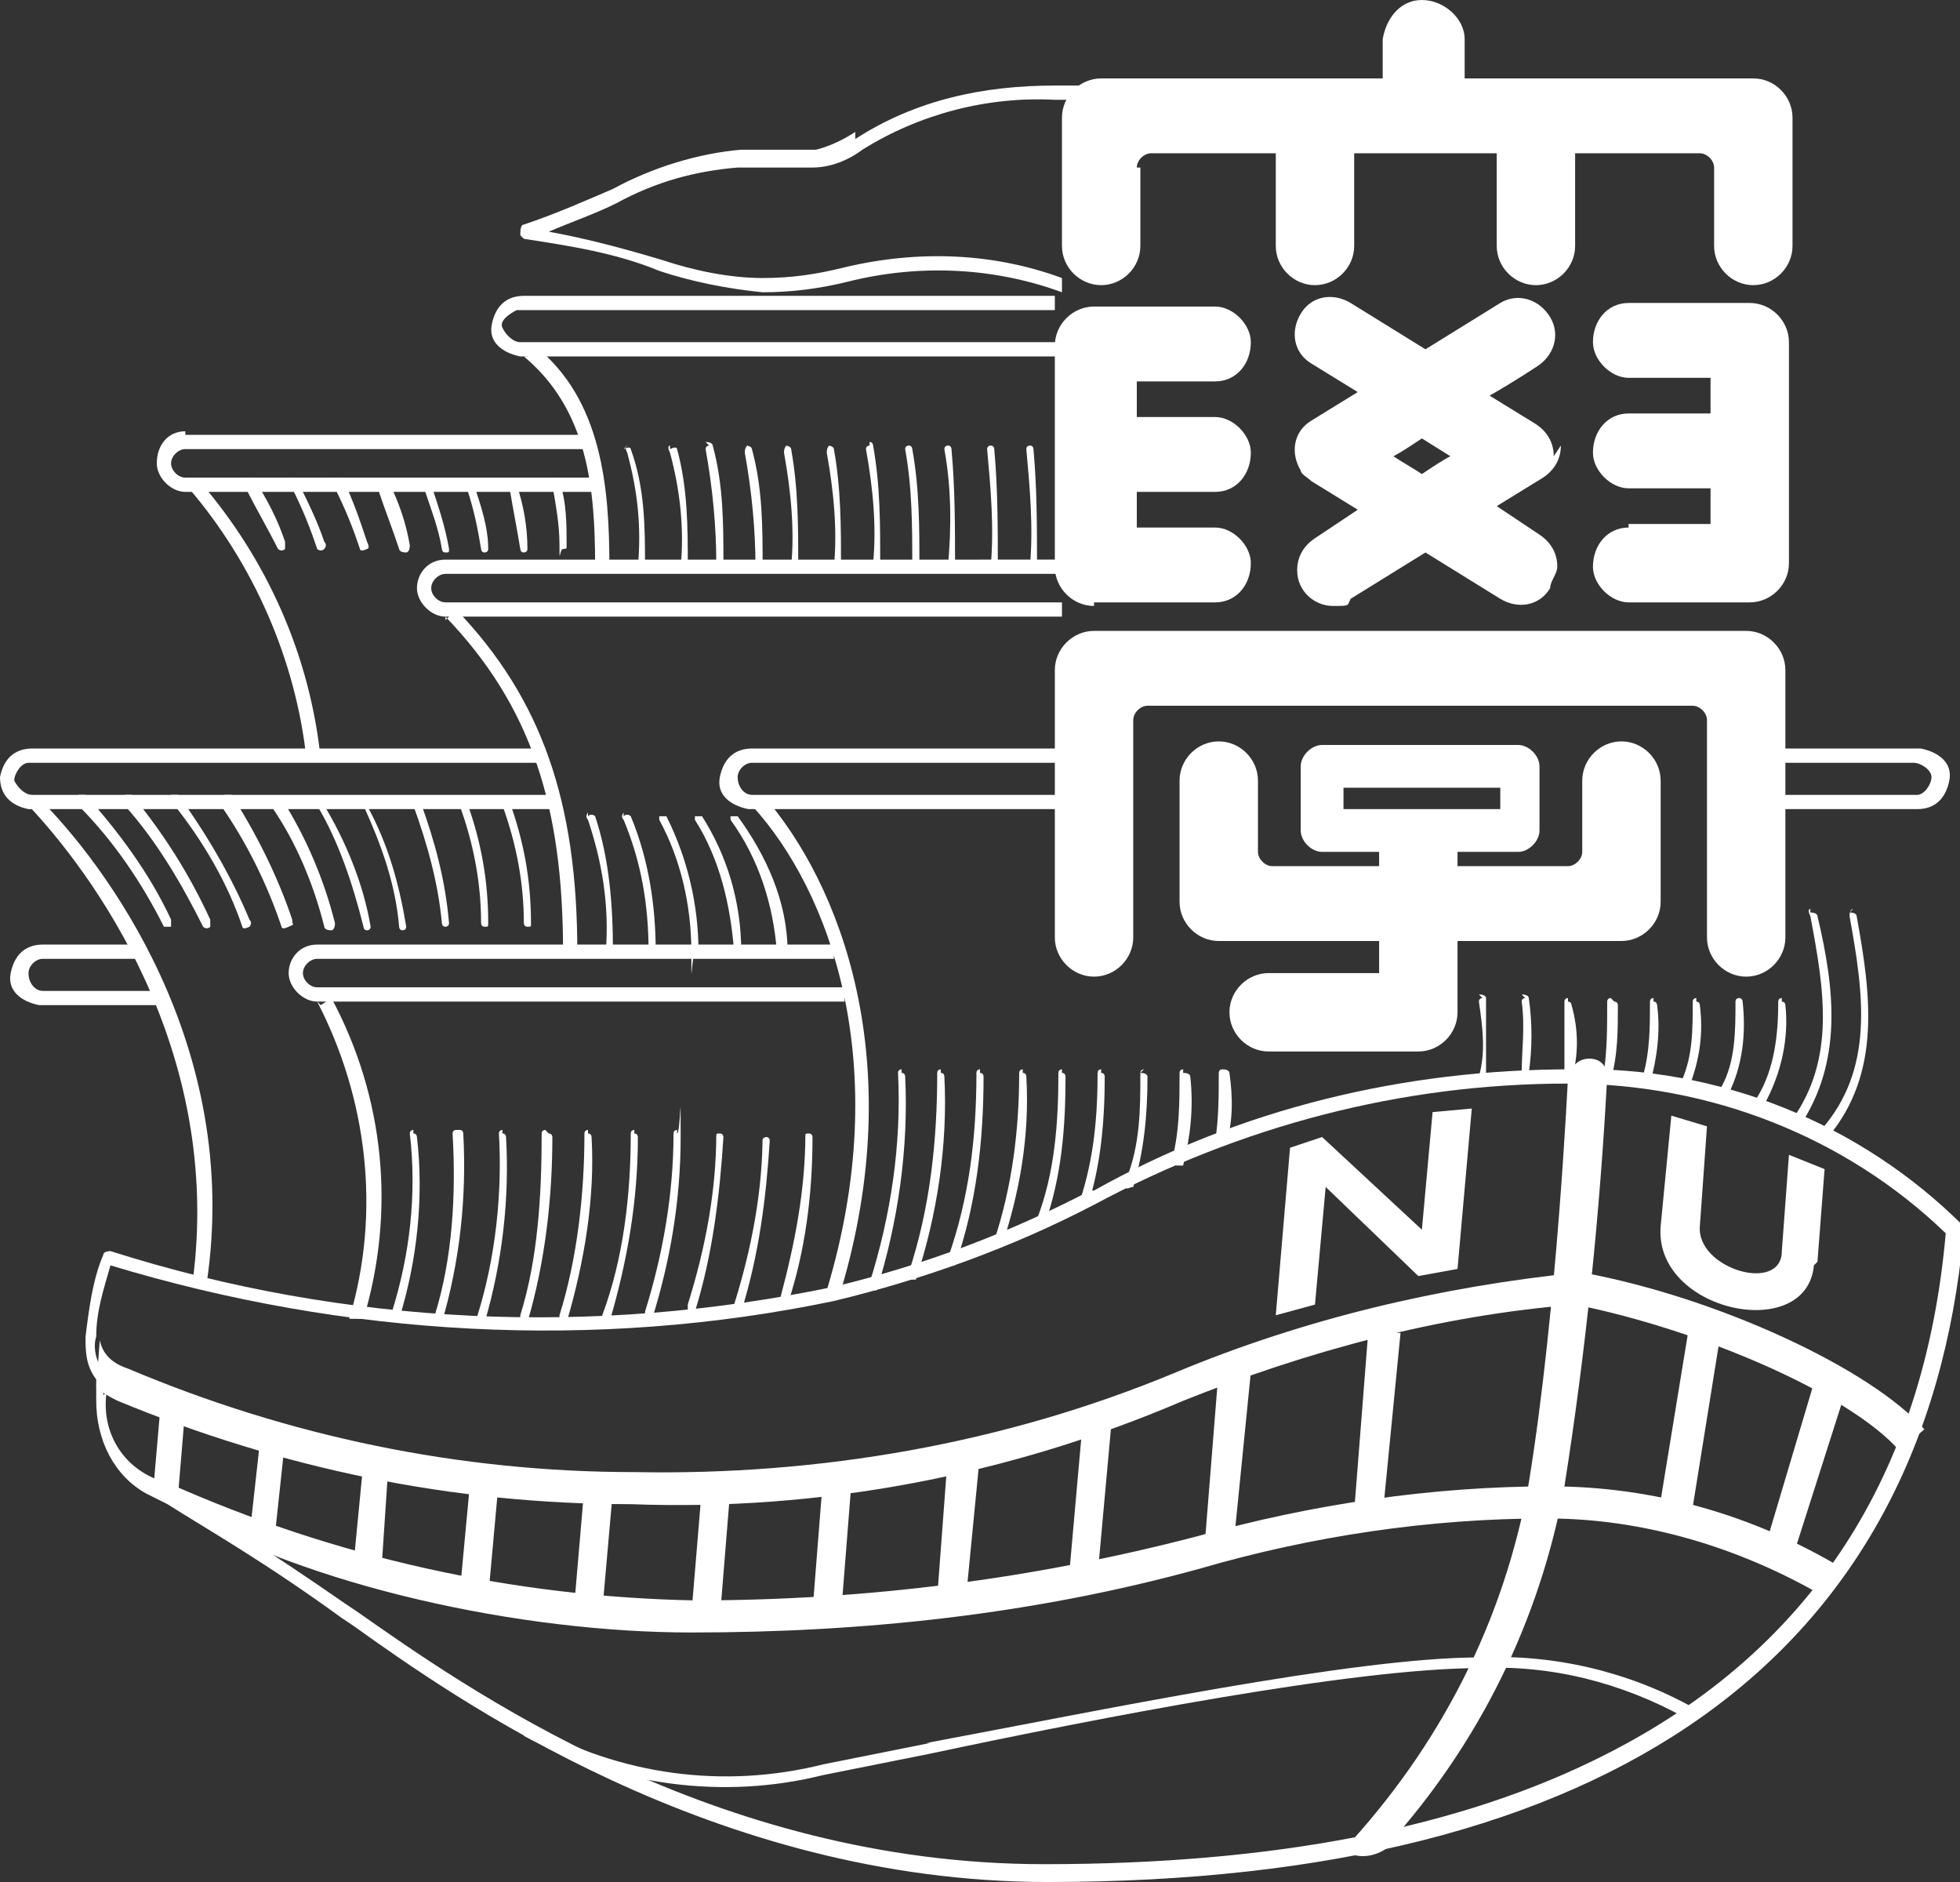
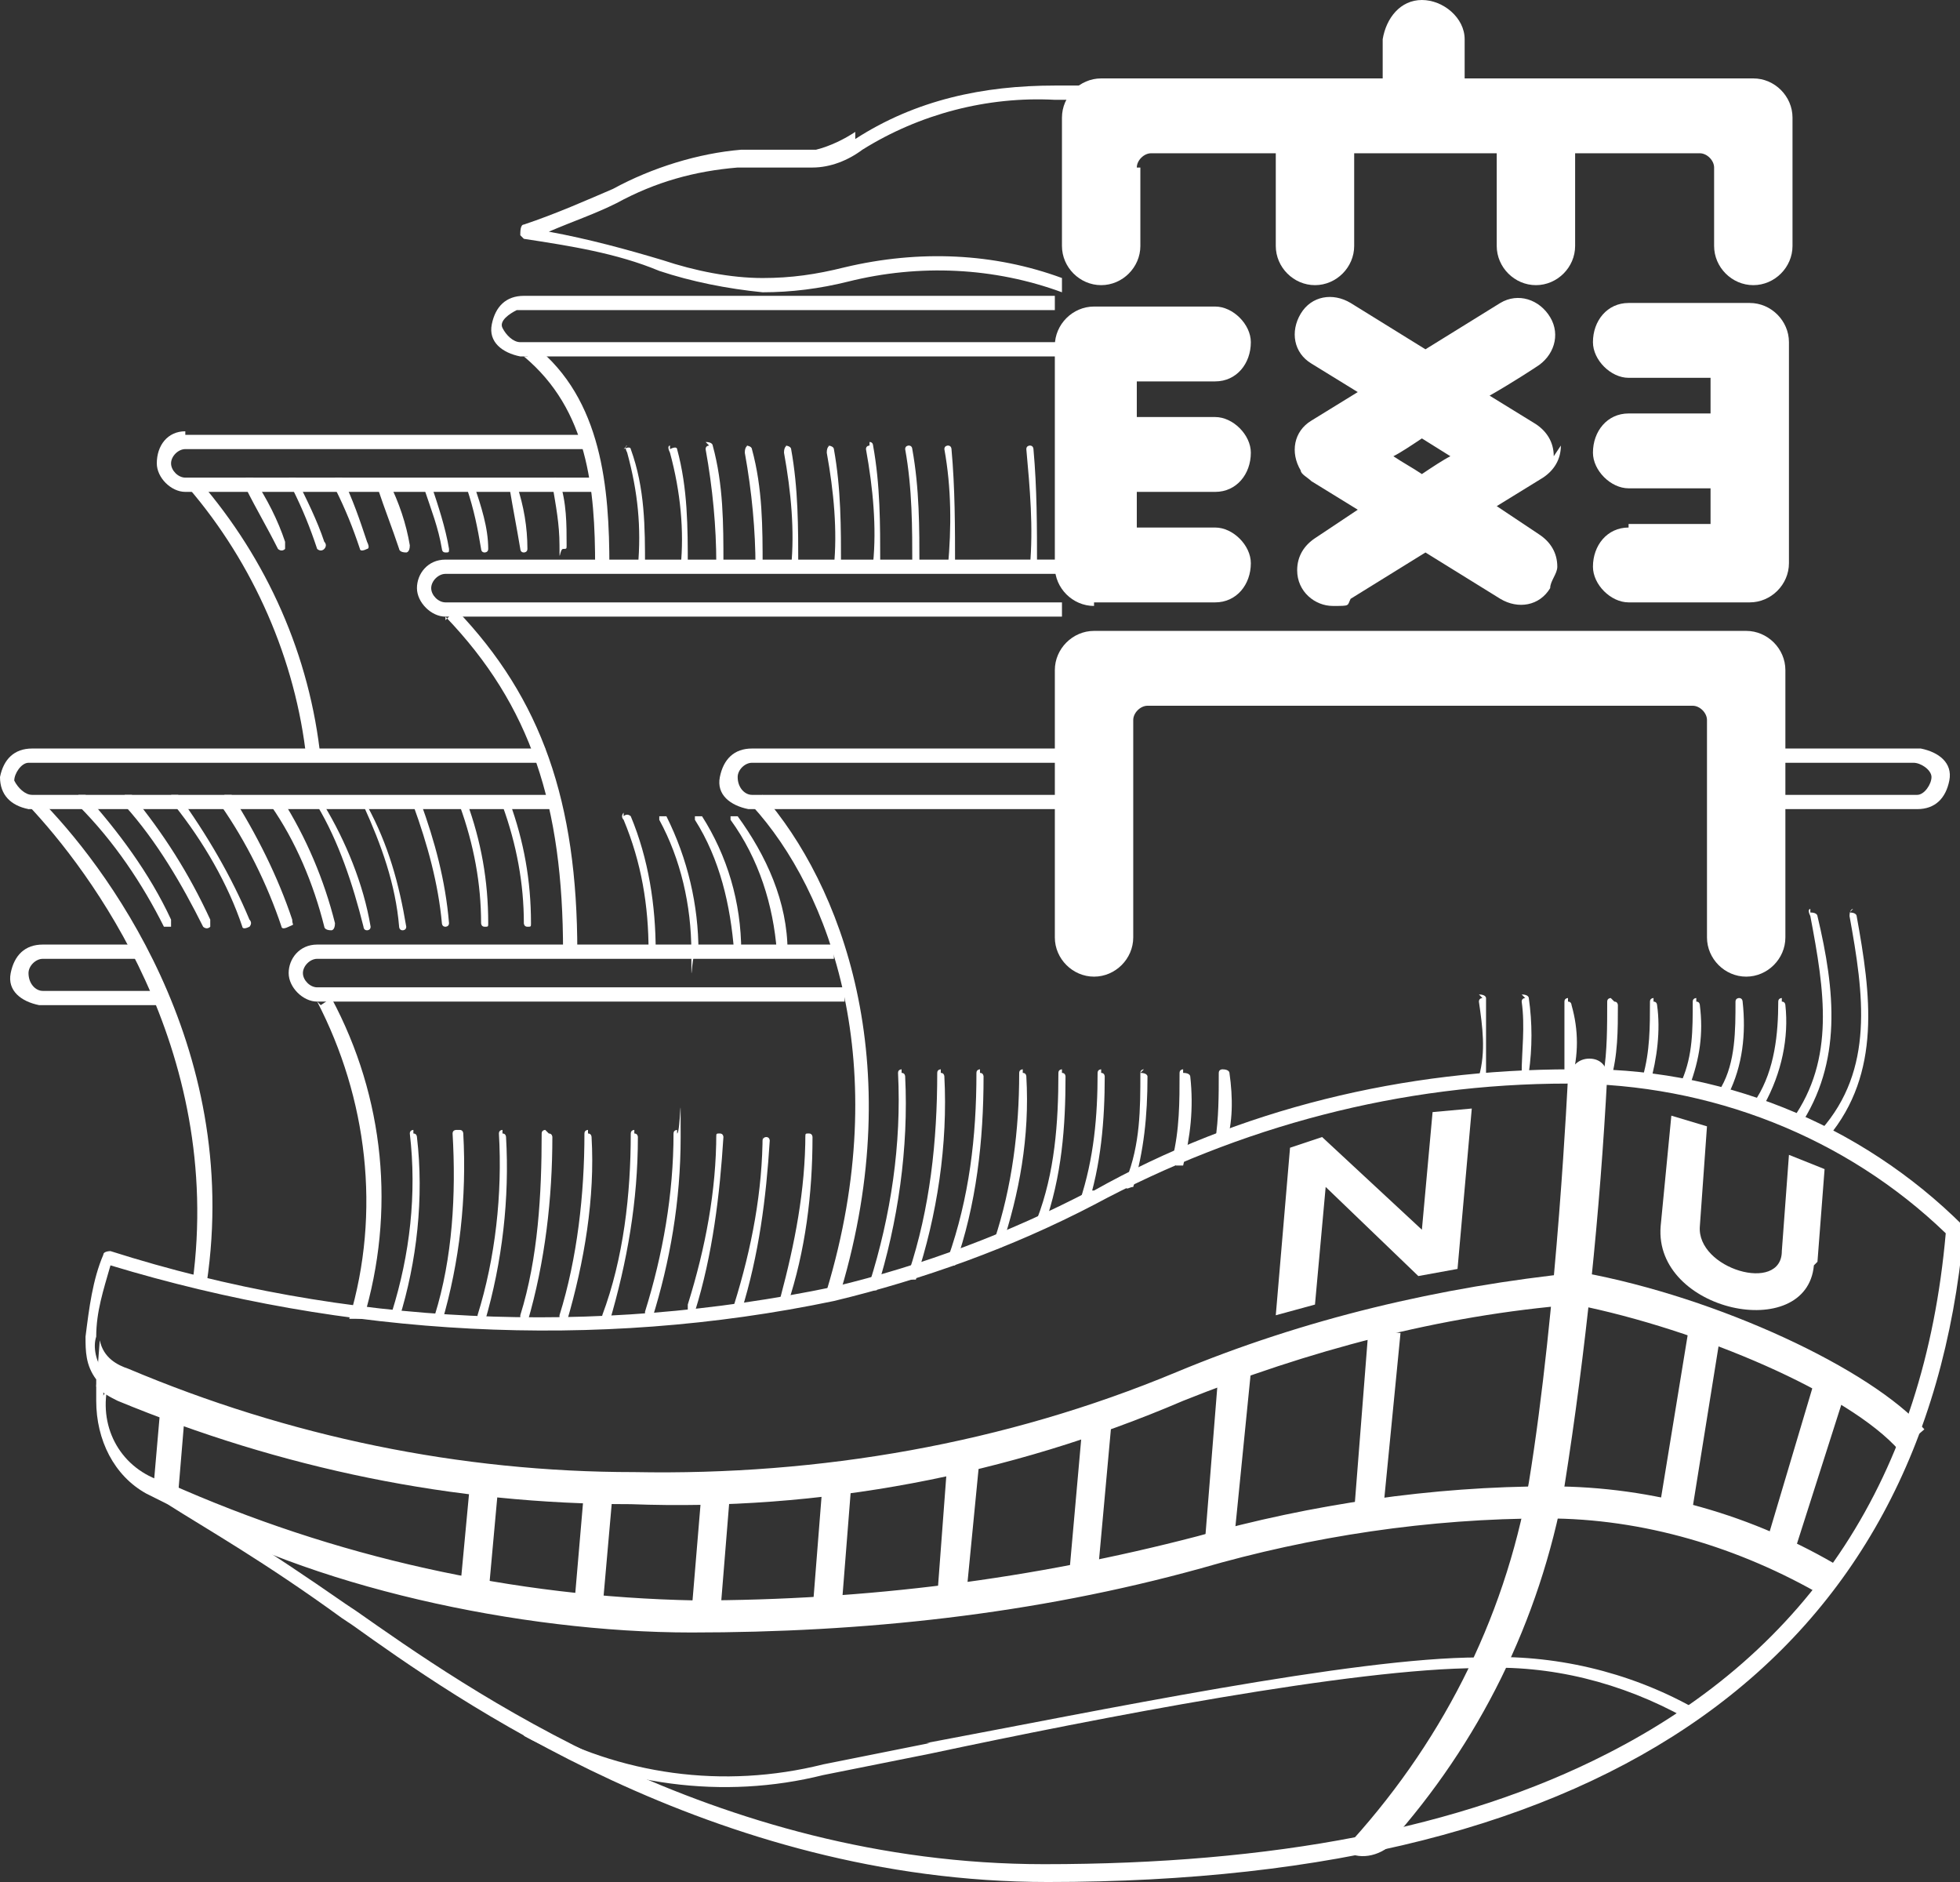
<svg xmlns="http://www.w3.org/2000/svg" id="_レイヤー_2" version="1.1" viewBox="0 0 55 52.8">
  <rect x="0" y="0" width="55" height="52.8" fill="#333333" stroke="none" />
  <defs>
    <style>
      .st0 {
        fill: #fff;
      }
    </style>
  </defs>
  <g id="_レイヤー_1-2">
    <g id="_レイヤー_2-2">
      <g id="_グローバルメニュー">
        <path class="st0" d="M5.2,12.1c-.5,0-.8.4-.8.9,0,.4.4.8.8.8h11.6v-.4H5.2c-.2,0-.4-.2-.4-.4s.2-.4.4-.4h11.3v-.4H5.2" />
        <path class="st0" d="M5.3,13.7c1.8,2.1,3,4.8,3.3,7.6h.4c-.3-2.9-1.5-5.6-3.4-7.8l-.3.2" />
        <path class="st0" d="M15.6,13.4c0,0-.1,0-.1.2.1.6.2,1.1.2,1.7s0,.1.1.1.1,0,.1-.1h0c0-.6,0-1.2-.2-1.8,0,0,0-.1-.2-.1" />
        <path class="st0" d="M14.4,13.5c0,0-.1,0-.1.2h0c.1.6.2,1.1.3,1.7,0,0,0,.1.1.1,0,0,.1,0,.1-.1h0c0-.6-.1-1.2-.3-1.8,0,0,0-.1-.2-.1h0" />
        <path class="st0" d="M13.1,13.5c0,0-.1,0,0,.2h0c.2.6.3,1.1.4,1.7,0,0,0,.1.1.1,0,0,.1,0,.1-.1,0-.6-.2-1.2-.4-1.8,0,0-.1-.1-.2,0" />
        <path class="st0" d="M11.9,13.5c0,0-.1.1,0,.2h0c.2.6.4,1.1.5,1.7,0,0,0,.1.1.1s.1,0,.1-.1h0c-.1-.6-.3-1.2-.5-1.8,0,0-.1-.1-.2,0" />
        <path class="st0" d="M10.6,13.5c0,0-.1.1,0,.2h0c.2.6.4,1.1.6,1.7,0,0,0,.1.2.1,0,0,.1,0,.1-.2-.1-.6-.3-1.2-.6-1.8,0,0-.1-.1-.2,0h0" />
        <path class="st0" d="M9.4,13.5c0,0,0,.1,0,.2h0c.3.6.5,1.1.7,1.7,0,0,0,.1.2,0,0,0,.1,0,0-.2-.2-.6-.4-1.2-.7-1.8,0,0-.1,0-.2,0h0" />
        <path class="st0" d="M8.2,13.5c0,0,0,.1,0,.2.3.6.5,1.1.7,1.7,0,0,.1.1.2,0,0,0,.1-.1,0-.2h0c-.2-.6-.5-1.2-.8-1.8,0,0-.1,0-.2,0h0" />
        <path class="st0" d="M6.9,13.5c0,0,0,.1,0,.2h0c.3.6.6,1.1.9,1.7,0,0,.1.1.2,0,0,0,0-.1,0-.2-.2-.6-.5-1.2-.9-1.8,0,0-.1,0-.2,0h0" />
        <path class="st0" d="M1.2,26.5c-.5,0-.8.3-.9.8s.3.8.8.9h3.3v-.4H1.2c-.2,0-.4-.2-.4-.5,0-.2.2-.4.4-.4h2.7v-.4H1.2" />
        <path class="st0" d="M.9,21c-.5,0-.8.3-.9.8,0,.5.3.8.8.9h14.7v-.4H.9c-.2,0-.4-.2-.5-.4,0-.2.2-.5.4-.5h14.5v-.4H.9" />
        <path class="st0" d="M.8,22.6c1.7,1.8,5.5,6.8,4.6,13.4h.4c1-6.7-2.9-11.8-4.7-13.6l-.3.3" />
        <path class="st0" d="M2.2,22.4s0,.1,0,.2h0c1,1,1.8,2.2,2.4,3.4,0,0,.1,0,.2,0,0,0,0-.1,0-.2-.6-1.3-1.5-2.5-2.4-3.5,0,0-.1,0-.2,0h0" />
        <path class="st0" d="M3.5,22.4c0,0,0,.1,0,.2.9,1,1.6,2.2,2.2,3.4,0,0,.1.1.2,0,0,0,0-.1,0-.2h0c-.6-1.3-1.3-2.4-2.2-3.5,0,0-.1,0-.2,0h0" />
        <path class="st0" d="M4.9,22.4c0,0,0,.1,0,.2h0c.8,1,1.5,2.2,1.9,3.4,0,0,0,.1.2,0h0c0,0,.1-.1,0-.2h0c-.5-1.2-1.2-2.4-2-3.5,0,0-.1,0-.2,0h0" />
        <path class="st0" d="M6.2,22.4c0,0,0,.1,0,.2.7,1,1.3,2.2,1.7,3.4,0,0,0,.1.2,0s.1,0,.1-.2h0c-.4-1.2-1-2.4-1.7-3.5,0,0-.1,0-.2,0" />
        <path class="st0" d="M7.6,22.4c0,0,0,.1,0,.2h0c.7,1,1.2,2.2,1.5,3.4,0,0,0,.1.2.1,0,0,.1,0,.1-.2-.3-1.2-.8-2.4-1.5-3.5,0,0-.1,0-.2,0h0" />
        <path class="st0" d="M8.9,22.4c0,0,0,.1,0,.2h0c.6,1,1,2.2,1.3,3.4,0,0,0,.1.1.1h0c0,0,.1,0,.1-.1-.2-1.2-.7-2.4-1.3-3.4,0,0-.1,0-.2,0" />
        <path class="st0" d="M10.2,22.4c0,0-.1.1,0,.2.5,1.1.9,2.2,1,3.4,0,0,0,.1.1.1,0,0,.1,0,.1-.1h0c-.2-1.2-.5-2.3-1.1-3.4,0,0-.1-.1-.2,0h0" />
        <path class="st0" d="M11.6,22.4c0,0-.1.1,0,.2.4,1.1.7,2.2.8,3.3,0,0,0,.1.1.1,0,0,.1,0,.1-.1h0c-.1-1.2-.4-2.3-.8-3.4,0,0-.1-.1-.2,0" />
        <path class="st0" d="M12.9,22.4c0,0-.1,0,0,.2.4,1.1.6,2.2.6,3.3,0,0,0,.1.1.1s.1,0,.1-.1c0-1.2-.2-2.3-.6-3.4,0,0,0-.1-.2,0" />
        <path class="st0" d="M14.1,22.4c0,0-.1,0,0,.2.4,1.1.6,2.2.6,3.3,0,0,0,.1.1.1s.1,0,.1-.1c0-1.2-.2-2.3-.6-3.4,0,0,0-.1-.2,0" />
        <path class="st0" d="M12.5,15.7c-.5,0-.8.4-.8.8s.4.8.8.8h17.3v-.4H12.5c-.2,0-.4-.2-.4-.4s.2-.4.4-.4h17.3v-.4H12.5" />
        <path class="st0" d="M12.5,17.3c2.4,2.5,3.3,5.3,3.3,9.4h.4c0-4.2-1-7.1-3.4-9.6l-.3.3" />
-         <path class="st0" d="M16.5,22.8c0,0-.1.1,0,.2.4,1.2.6,2.4.5,3.7,0,0,0,.1.1.1h0c0,0,.1,0,.1-.1,0-1.3-.1-2.6-.5-3.8,0,0-.1-.1-.2,0h0" />
        <path class="st0" d="M17.5,22.8c0,0-.1.1,0,.2.5,1.2.7,2.4.7,3.7,0,0,0,.1.1.1s.1,0,.1-.1h0c0-1.3-.2-2.6-.7-3.8,0,0-.1-.1-.2,0" />
        <path class="st0" d="M18.5,22.8c0,0,0,.1,0,.2h0c.6,1.1.9,2.4.9,3.7s0,.1.1.1c0,0,.1,0,.1-.1,0-1.3-.3-2.6-.9-3.8,0,0-.1,0-.2,0h0" />
        <path class="st0" d="M19.5,22.8c0,0,0,.1,0,.2.7,1.1,1,2.4,1.1,3.7,0,0,0,.1.1.1s.1,0,.1-.1h0c0-1.4-.4-2.7-1.1-3.8,0,0-.1,0-.2,0h0" />
        <path class="st0" d="M20.5,22.8c0,0,0,.1,0,.2h0c.8,1.1,1.2,2.4,1.3,3.7,0,0,0,.1.2.1,0,0,0,0,.1-.1,0-1.4-.6-2.7-1.4-3.8,0,0-.1,0-.2,0h0" />
        <path class="st0" d="M14.7,8.3c-.5,0-.8.3-.9.8s.3.8.8.9h15.1v-.4h-15.1c-.2,0-.4-.2-.5-.4s.2-.4.4-.5h15.1v-.4h-15.1" />
        <path class="st0" d="M17.6,12.5c0,0-.1,0,0,.2.3,1.1.4,2.1.3,3.2,0,0,0,.1.1.1s.1,0,.1-.1h0c0-1.1,0-2.2-.4-3.3,0,0,0-.1-.2,0h0" />
        <path class="st0" d="M18.8,12.5c0,0-.1,0,0,.2h0c.3,1.1.4,2.2.3,3.2,0,0,0,.1.1.1s.1,0,.1-.1h0c0-1.1,0-2.2-.3-3.3,0,0,0-.1-.2,0" />
        <path class="st0" d="M19.9,12.5c0,0-.1,0-.1.1h0c.2,1.1.3,2.2.3,3.2,0,0,0,.1.1.1s.1,0,.1-.1c0-1.1,0-2.2-.3-3.3,0,0,0-.1-.2-.1h0" />
        <path class="st0" d="M21,12.5c0,0-.1,0-.1.2.2,1.1.3,2.2.3,3.2,0,0,0,.1.1.1h0c0,0,.1,0,.1-.1,0-1.1,0-2.2-.3-3.3,0,0,0-.1-.2-.1" />
        <path class="st0" d="M22.1,12.5c0,0-.1,0-.1.2.2,1.1.3,2.2.2,3.2,0,0,0,.1.1.1s.1,0,.1-.1c0-1.1,0-2.2-.2-3.3,0,0,0-.1-.2-.1" />
        <path class="st0" d="M23.3,12.5c0,0-.1,0-.1.2.2,1.1.3,2.2.2,3.2,0,0,0,.1.1.1s.1,0,.1-.1c0-1.1,0-2.2-.2-3.3,0,0,0-.1-.2-.1" />
        <path class="st0" d="M24.4,12.5c0,0-.1,0-.1.1.2,1.1.3,2.2.2,3.2,0,0,0,.1.1.1s.1,0,.1-.1c0-1.1,0-2.2-.2-3.3,0,0,0-.1-.1-.1h0" />
        <path class="st0" d="M25.5,12.5c0,0-.1,0-.1.1.2,1.1.2,2.2.2,3.3,0,0,0,.1.1.1s.1,0,.1-.1c0-1.1,0-2.2-.2-3.3,0,0,0-.1-.1-.1" />
        <path class="st0" d="M26.6,12.5c0,0-.1,0-.1.1h0c.2,1.1.2,2.2.1,3.3,0,0,0,.1.1.1h0c0,0,.1,0,.1-.1h0c0-1.1,0-2.2-.1-3.3,0,0,0-.1-.1-.1h0" />
-         <path class="st0" d="M27.8,12.5c0,0-.1,0-.1.1.1,1.1.2,2.2.1,3.3,0,0,0,.1.1.1h0c0,0,.1,0,.1-.1h0c0-1.1,0-2.2-.1-3.3,0,0,0-.1-.1-.1" />
        <path class="st0" d="M28.9,12.5c0,0-.1,0-.1.1.1,1.1.2,2.2.1,3.3,0,0,0,.1.1.1h0c0,0,.1,0,.1-.1h0c0-1.1,0-2.2-.1-3.3,0,0,0-.1-.1-.1" />
        <path class="st0" d="M14.7,10c1.8,1.5,2,3.7,2,5.9h.4c0-2.2-.2-4.7-2.1-6.2l-.2.3" />
        <path class="st0" d="M8.9,26.5c-.5,0-.8.4-.8.8s.4.8.8.8h14.8v-.4h-14.8c-.2,0-.4-.2-.4-.4s.2-.4.4-.4h14.5v-.4h-14.5" />
        <path class="st0" d="M8.9,28.1c1.4,2.7,1.8,5.9.9,8.9h.4c.9-3,.6-6.2-.9-9l-.3.2" />
        <path class="st0" d="M21.1,21c-.5,0-.8.3-.9.8s.3.8.8.9h9.6v-.4h-9.5c-.2,0-.4-.2-.4-.5,0-.2.2-.4.4-.4h9.5v-.4h-9.5" />
        <path class="st0" d="M21.1,22.6c2.2,2.4,4,7.3,2.1,13.6h.4c1.9-6.4,0-11.4-2.2-13.9l-.3.3" />
        <path class="st0" d="M11.6,31.7c0,0-.1,0-.1.1.2,1.7,0,3.4-.5,5,0,0,0,.1,0,.2s.1,0,.2,0c.5-1.6.7-3.4.5-5.1,0,0,0-.1-.1-.1h0" />
        <path class="st0" d="M12.8,31.7c0,0-.1,0-.1.1h0c.1,1.7,0,3.5-.5,5.1,0,0,0,.2,0,.2,0,0,.1,0,.2,0h0c.5-1.7.7-3.5.6-5.3,0,0,0-.1-.1-.1h0" />
        <path class="st0" d="M14.1,31.7c0,0-.1,0-.1.1h0c.1,1.7-.1,3.5-.6,5.1,0,0,0,.1.1.2,0,0,.1,0,.1,0,.5-1.7.7-3.5.6-5.2,0,0,0-.1-.1-.1h0" />
        <path class="st0" d="M15.3,31.7c0,0-.1,0-.1.1,0,1.7-.1,3.5-.6,5.1,0,0,0,.1,0,.2s.1,0,.2,0c.5-1.7.7-3.5.7-5.2,0,0,0-.1-.1-.1" />
        <path class="st0" d="M16.5,31.7c0,0-.1,0-.1.1,0,1.7-.2,3.5-.7,5.1,0,0,0,.1,0,.2,0,0,.1,0,.2,0h0c.5-1.7.8-3.5.7-5.2,0,0,0-.1-.1-.1" />
        <path class="st0" d="M17.8,31.7c0,0-.1,0-.1.1,0,1.7-.2,3.5-.8,5.1,0,0,0,.1,0,.2,0,0,.1,0,.2,0,.5-1.7.8-3.4.8-5.2,0,0,0-.1-.1-.1" />
        <path class="st0" d="M19,31.7c0,0-.1,0-.1.1,0,1.7-.3,3.4-.8,5,0,0,0,.1,0,.2h0c0,0,.1,0,.2,0,.5-1.6.8-3.3.8-5.1s0-.1-.1-.1h0" />
        <path class="st0" d="M20.1,31.8c0,1.6-.3,3.2-.8,4.8,0,0,0,.2,0,.2,0,0,.1,0,.2,0h0c.5-1.6.7-3.3.8-4.9,0,0,0-.1-.1-.1s-.1,0-.1.1h0" />
        <path class="st0" d="M21.4,31.8c0,1.6-.3,3.2-.8,4.8,0,0,0,.1.1.2,0,0,.1,0,.1,0,.5-1.6.7-3.2.8-4.8,0,0,0-.1-.1-.1,0,0-.1,0-.1.1" />
        <path class="st0" d="M22.6,31.8c0,1.6-.3,3.1-.7,4.6,0,0,0,.1,0,.2h0c0,0,.1,0,.2,0h0c.5-1.5.7-3.1.7-4.7,0,0,0-.1-.1-.1s-.1,0-.1.1" />
        <path class="st0" d="M48.8,21v.4h4.9c.2,0,.5.2.5.4s-.2.5-.4.5h-5.1v.4h5.1c.5,0,.8-.3.9-.8s-.3-.8-.8-.9h-5" />
        <path class="st0" d="M25.3,30c0,0-.1,0-.1.1h0c.1,2-.2,4-.8,5.9,0,0,0,.1,0,.2h0c0,0,.1,0,.2,0h0c.6-1.9.9-4,.8-6,0,0,0-.1-.1-.1" />
        <path class="st0" d="M26.4,30c0,0-.1,0-.1.1h0c0,1.9-.2,3.8-.8,5.6,0,0,0,.1,0,.2h0c0,0,.1,0,.2,0,.6-1.8.9-3.8.8-5.7,0,0,0-.1-.1-.1" />
        <path class="st0" d="M27.5,30c0,0-.1,0-.1.1,0,1.8-.2,3.5-.8,5.2,0,0,0,.1,0,.2h0c0,0,.1,0,.2,0,.6-1.7.8-3.5.8-5.3,0,0,0-.1-.1-.1h0" />
        <path class="st0" d="M28.7,30c0,0-.1,0-.1.1h0c0,1.6-.2,3.2-.7,4.7,0,0,0,.1,0,.2h0c0,0,.1,0,.2,0h0c.5-1.5.8-3.1.7-4.8,0,0,0-.1-.1-.1" />
        <path class="st0" d="M29.8,30c0,0-.1,0-.1.1h0c0,1.4-.1,2.8-.6,4.1,0,0,0,.1,0,.2,0,0,.1,0,.2,0h0c.5-1.4.6-2.8.6-4.2,0,0,0-.1-.1-.1" />
        <path class="st0" d="M30.9,30c0,0-.1,0-.1.1h0c0,1.2-.1,2.4-.5,3.6,0,0,0,.2,0,.2,0,0,.1,0,.2,0h0c.4-1.2.5-2.5.5-3.7,0,0,0-.1-.1-.1" />
        <path class="st0" d="M32.1,30c0,0-.1,0-.1.1h0c0,1,0,2-.4,3,0,0,0,.1,0,.2s.1,0,.2,0h0c.3-1,.4-2,.4-3.1,0,0,0-.1-.2-.1" />
        <path class="st0" d="M33.2,30c0,0-.1,0-.1.1,0,.8,0,1.6-.2,2.4,0,0,0,.1.1.2,0,0,.1,0,.2,0,.2-.8.3-1.6.2-2.5,0,0,0-.1-.2-.1" />
        <path class="st0" d="M34.3,30c0,0-.1,0-.1.1h0c0,.6,0,1.3-.1,1.9,0,0,0,.1.1.1s.1,0,.2,0c.2-.6.2-1.3.1-2,0,0,0-.1-.2-.1" />
        <path class="st0" d="M52,25.5c0,0-.1,0-.1.2.4,2.2.7,4.3-.8,6,0,0,0,.1,0,.2,0,0,.1,0,.2,0h0c1.5-1.8,1.2-4,.8-6.2,0,0,0-.1-.2-.1" />
        <path class="st0" d="M50.8,25.5c0,0-.1,0,0,.2.4,2.1.7,4-.5,5.7,0,0,0,.1,0,.2h0c0,0,.1,0,.2,0,1.2-1.8,1-3.8.5-5.9,0,0,0-.1-.2-.1" />
        <path class="st0" d="M50,28c0,0-.1,0-.1.1h0c0,.9-.1,1.9-.6,2.7,0,0,0,.1,0,.2,0,0,.1,0,.2,0,.5-.9.7-1.9.6-2.8,0,0,0-.1-.1-.1h0" />
        <path class="st0" d="M48.8,28c0,0-.1,0-.1.1h0c0,.8,0,1.7-.4,2.4,0,0,0,.1,0,.2,0,0,.2,0,.2,0,.4-.8.5-1.7.4-2.6,0,0,0-.1-.1-.1h0" />
        <path class="st0" d="M47.6,28c0,0-.1,0-.1.1h0c0,.8,0,1.5-.3,2.2,0,0,0,.1,0,.2,0,0,.1,0,.2,0,.3-.8.4-1.5.3-2.3,0,0,0-.1-.1-.1" />
        <path class="st0" d="M46.4,28c0,0-.1,0-.1.1,0,.7,0,1.4-.2,2.1,0,0,0,.1,0,.2,0,0,.1,0,.2,0h0c.2-.7.3-1.5.2-2.2,0,0,0-.1-.1-.1" />
        <path class="st0" d="M45.2,28c0,0-.1,0-.1.1h0c0,.7,0,1.4-.1,2,0,0,0,.1,0,.2h0c0,0,.1,0,.2,0,.2-.7.2-1.4.2-2.1,0,0,0-.1-.1-.1" />
        <path class="st0" d="M44,28c0,0-.1,0-.1.1,0,.7,0,1.3,0,2,0,0,0,.1,0,.2s.1,0,.2,0h0c.2-.7.2-1.4,0-2.1,0,0,0-.1-.1-.1h0" />
        <path class="st0" d="M42.8,28c0,0-.1,0-.1.1h0c.1.7,0,1.4,0,2,0,0,0,.1,0,.1h0c0,0,.1,0,.2-.1h0c.1-.7.1-1.4,0-2.1,0,0,0-.1-.2-.1h0" />
        <path class="st0" d="M41.6,28c0,0-.1,0-.1.1h0c.1.7.2,1.4,0,2.1,0,0,0,.1.1.1,0,0,.1,0,.1-.1,0-.7,0-1.5,0-2.2,0,0,0-.1-.2-.1h0" />
        <path class="st0" d="M26.1,48.9l-3,.6c-2.8.7-5.7.3-8.2-1.1l-.2.3c2.6,1.4,5.6,1.8,8.4,1.1l3-.6c4.7-1,11.9-2.4,15.4-2.4,2-.1,4,.4,5.8,1.4l.2-.3c-1.8-1-3.9-1.5-6-1.4-3.5,0-10.7,1.5-15.5,2.4" />
        <path class="st0" d="M30.6,33.4c-2.3,1.2-4.7,2.1-7.2,2.7-6.7,1.4-13.7,1.1-20.3-1,0,0-.2,0-.2.1h0c-.3.7-.4,1.5-.5,2.3,0,.4,0,.8.3,1.2,0,.2,0,.4,0,.6,0,1.1.5,2.1,1.4,2.6l.6.3c1.1.7,2.7,1.6,4.9,3.2l.3.2c2.8,2,10.1,7.2,19.5,7.2,15.8,0,24.6-6.3,25.7-18.2,0,0,0-.1,0-.2-2.9-2.9-6.9-4.5-11-4.4-4.7,0-9.3,1.1-13.4,3.4h0ZM23.4,36.5c2.5-.6,5-1.5,7.3-2.7,4.1-2.2,8.6-3.4,13.3-3.4,4,0,7.8,1.5,10.6,4.2-.6,6.8-3.8,11.7-9.5,14.6-4.1,2.1-9.4,3.1-15.8,3.1-9.3,0-16.3-5-19.3-7.1l-.3-.2c-2.3-1.6-3.8-2.5-4.9-3.2l-.6-.3c-.8-.4-1.3-1.3-1.3-2.3,0-.2,0-.4,0-.6h0s0,0,0-.1c-.2-.3-.3-.7-.2-1,0-.7.2-1.3.4-2,6.6,2,13.6,2.4,20.3,1" />
        <polyline class="st0" points="38 42.4 38.8 42.5 39.3 37.4 38.4 37.3 38 42.4" />
        <polyline class="st0" points="46.5 42.7 47.4 42.9 48.3 37.3 47.4 37.2 46.5 42.7" />
        <polyline class="st0" points="33.8 43.4 34.6 43.5 35.1 38.5 34.2 38.4 33.8 43.4" />
        <polyline class="st0" points="30 44.2 30.8 44.2 31.2 39.8 30.4 39.7 30 44.2" />
        <polyline class="st0" points="26.3 44.8 27.1 44.9 27.5 40.8 26.6 40.8 26.3 44.8" />
        <polyline class="st0" points="22.8 45.2 23.6 45.3 23.9 41.5 23.1 41.4 22.8 45.2" />
        <polyline class="st0" points="19.4 45.3 20.2 45.4 20.5 41.7 19.7 41.7 19.4 45.3" />
        <polyline class="st0" points="16.1 45.2 16.9 45.2 17.2 41.8 16.4 41.7 16.1 45.2" />
        <polyline class="st0" points="12.9 44.7 13.7 44.8 14 41.5 13.2 41.5 12.9 44.7" />
-         <polyline class="st0" points="9.9 44.1 10.7 44.1 10.9 41.1 10.2 41 9.9 44.1" />
-         <polyline class="st0" points="7 43.1 7.7 43.2 8 40.4 7.3 40.4 7 43.1" />
        <polyline class="st0" points="4.3 41.8 5 41.9 5.2 39.5 4.5 39.5 4.3 41.8" />
        <polyline class="st0" points="49.5 43.5 50.3 43.7 51.8 39 50.9 38.8 49.5 43.5" />
        <path class="st0" d="M4.9,42.3c3.7,2.2,9.7,3.5,14.5,3.5,4.8,0,9.6-.5,14.3-1.8,3.1-.9,6.4-1.4,9.7-1.4,2.7,0,5.4.8,7.8,2.2l.5-.8c-2.5-1.5-5.3-2.3-8.2-2.3-3.3,0-6.7.5-9.9,1.4-4.6,1.2-9.3,1.8-14.1,1.8-5.1-.1-10.1-1.2-14.8-3.3-1.2-.3-1.9-1.4-1.7-2.6l-.2.3c0,1.2.3,2,2.1,3" />
        <path class="st0" d="M2.7,38.9c.2.2.4.3.6.4,4.6,1.9,9.4,2.9,14.4,2.9,5.3.2,10.6-.8,15.5-2.9,3.5-1.4,7.2-2.4,11-2.7,3.5.7,7.7,2.5,9.1,4.1l.7-.6c-1.5-1.7-5.8-3.7-9.6-4.4h-.1c-3.9.4-7.7,1.3-11.3,2.8-4.8,2-10,2.9-15.2,2.8-4.9,0-9.7-1-14.2-2.9-.3-.1-.7-.3-.8-.8" />
        <path class="st0" d="M39,51.7c2.5-2.8,4.2-6.2,4.9-10,.6-3.8,1-7.7,1.2-11.5,0-.3-.2-.5-.5-.5h0c-.3,0-.5.2-.6.5,0,0-.3,6.5-1.1,11.4-.7,3.9-2.5,7.4-5.2,10.3.4.3,1,.2,1.4-.2" />
        <polyline class="st0" points="40.2 31.2 39.9 34.5 37.1 31.9 36.2 32.2 35.8 36.9 36.9 36.6 37.2 33.3 39.8 35.8 40.9 35.6 41.3 31.1 40.2 31.2" />
        <path class="st0" d="M51,35.4l.2-2.6-1-.4-.2,2.7c0,1.2-2.4.5-2.3-.7l.2-2.8-1-.3-.3,3.1c-.2,2.4,4.1,3.3,4.3,1.1" />
        <path class="st0" d="M47.9,26.3c0,.6.5,1.1,1.1,1.1s1.1-.5,1.1-1.1v-7.5c0-.6-.5-1.1-1.1-1.1h-18.3c-.6,0-1.1.5-1.1,1.1h0v7.5c0,.6.5,1.1,1.1,1.1s1.1-.5,1.1-1.1v-6.1c0-.2.2-.4.4-.4h15.3c.2,0,.4.2.4.4h0v6.1" />
        <path class="st0" d="M31.9,4.7c0-.2.2-.4.4-.4h3.5v2.6c0,.6.5,1.1,1.1,1.1s1.1-.5,1.1-1.1v-2.6h4v2.6c0,.6.5,1.1,1.1,1.1s1.1-.5,1.1-1.1h0v-2.6h3.5c.2,0,.4.2.4.4h0v2.2c0,.6.5,1.1,1.1,1.1s1.1-.5,1.1-1.1v-3.6c0-.6-.5-1.1-1.1-1.1h-8.1v-1.1c0-.6-.6-1.1-1.2-1.1-.6,0-1,.5-1.1,1.1v1.1h-7.9c-.6,0-1.1.5-1.1,1.1v3.6c0,.6.5,1.1,1.1,1.1s1.1-.5,1.1-1.1v-2.2" />
-         <path class="st0" d="M40.9,24.3v-.4h1.7c.3,0,.6-.3.6-.6h0v-1.8c0-.3-.3-.6-.6-.6h-5.5c-.3,0-.6.3-.6.6h0v1.8c0,.3.3.6.6.6h1.6v.4h-3c-.2,0-.4-.2-.4-.4h0v-2c0-.6-.5-1.1-1.1-1.1s-1.1.5-1.1,1.1v3.4c0,.6.5,1.1,1.1,1.1h4.5v.9h-3.1c-.6,0-1.1.5-1.1,1.1s.5,1.1,1.1,1.1h4.2c.6,0,1.1-.5,1.1-1.1v-2h4.6c.6,0,1.1-.5,1.1-1.1v-3.4c0-.6-.5-1.1-1.1-1.1s-1.1.5-1.1,1.1v2c0,.2-.2.4-.4.4h-3.1ZM37.7,22.1h4.4v.6h-4.4v-.6" />
        <path class="st0" d="M30.7,16.9h3.4c.6,0,1-.5,1-1.1,0-.5-.5-1-1-1h-2.2v-1h2.2c.6,0,1-.5,1-1.1,0-.5-.5-1-1-1h-2.2v-1h2.2c.6,0,1-.5,1-1.1,0-.5-.5-1-1-1h-3.4c-.6,0-1.1.5-1.1,1.1h0v6.2c0,.6.5,1.1,1.1,1.1h0" />
        <path class="st0" d="M45.7,14.8c-.6,0-1,.5-1,1.1,0,.5.5,1,1,1h3.4c.6,0,1.1-.5,1.1-1.1v-6.2c0-.6-.5-1.1-1.1-1.1h-3.4c-.6,0-1,.5-1,1.1,0,.5.5,1,1,1h2.3v1h-2.3c-.6,0-1,.5-1,1.1,0,.5.5,1,1,1h2.3v1h-2.3" />
        <path class="st0" d="M43.6,12.8c0-.4-.2-.7-.5-.9l-1.3-.8c.7-.4,1.3-.8,1.3-.8.5-.3.7-.9.4-1.4s-.9-.7-1.4-.4c0,0,0,0,0,0l-2.1,1.3-2.1-1.3c-.5-.3-1.1-.2-1.4.3-.3.5-.2,1.1.3,1.4,0,0,0,0,0,0l1.3.8-1.3.8c-.5.3-.6.9-.3,1.4,0,.1.2.2.3.3l1.3.8-1.2.8c-.3.2-.5.5-.5.9,0,.6.5,1,1,1s.4,0,.5-.2l2.1-1.3,2.1,1.3c.5.3,1.1.2,1.4-.3,0-.2.2-.4.2-.6,0-.4-.2-.7-.5-.9l-1.2-.8,1.3-.8c.3-.2.5-.5.5-.9h0ZM39.1,12.8c.2-.1.5-.3.8-.5l.8.5c-.2.1-.5.3-.8.5-.3-.2-.5-.3-.8-.5" />
        <path class="st0" d="M24,3.7c-.3.2-.7.4-1.1.5-.4,0-.7,0-1,0-.4,0-.7,0-1.1,0-1.2.1-2.5.5-3.6,1.1-.7.3-1.6.7-2.5,1-.1,0-.1.2-.1.3,0,0,0,0,.1.1,1.3.2,2.6.4,3.8.9.9.3,1.9.5,2.9.6.8,0,1.6-.1,2.4-.3,2-.5,4.1-.4,6,.3v-.4c-1.9-.7-4-.8-6.1-.3-.8.2-1.5.3-2.3.3-.9,0-1.9-.2-2.8-.5-1-.3-2.1-.6-3.2-.8.7-.3,1.3-.5,1.9-.8,1.1-.6,2.2-.9,3.4-1,.3,0,.7,0,1,0,.4,0,.7,0,1.1,0,.5,0,1-.2,1.4-.5,1.6-1,3.5-1.5,5.4-1.4.3,0,1.1,0,1.1,0v-.4s-.8,0-1.1,0c-2,0-3.9.4-5.6,1.5" />
      </g>
    </g>
  </g>
</svg>